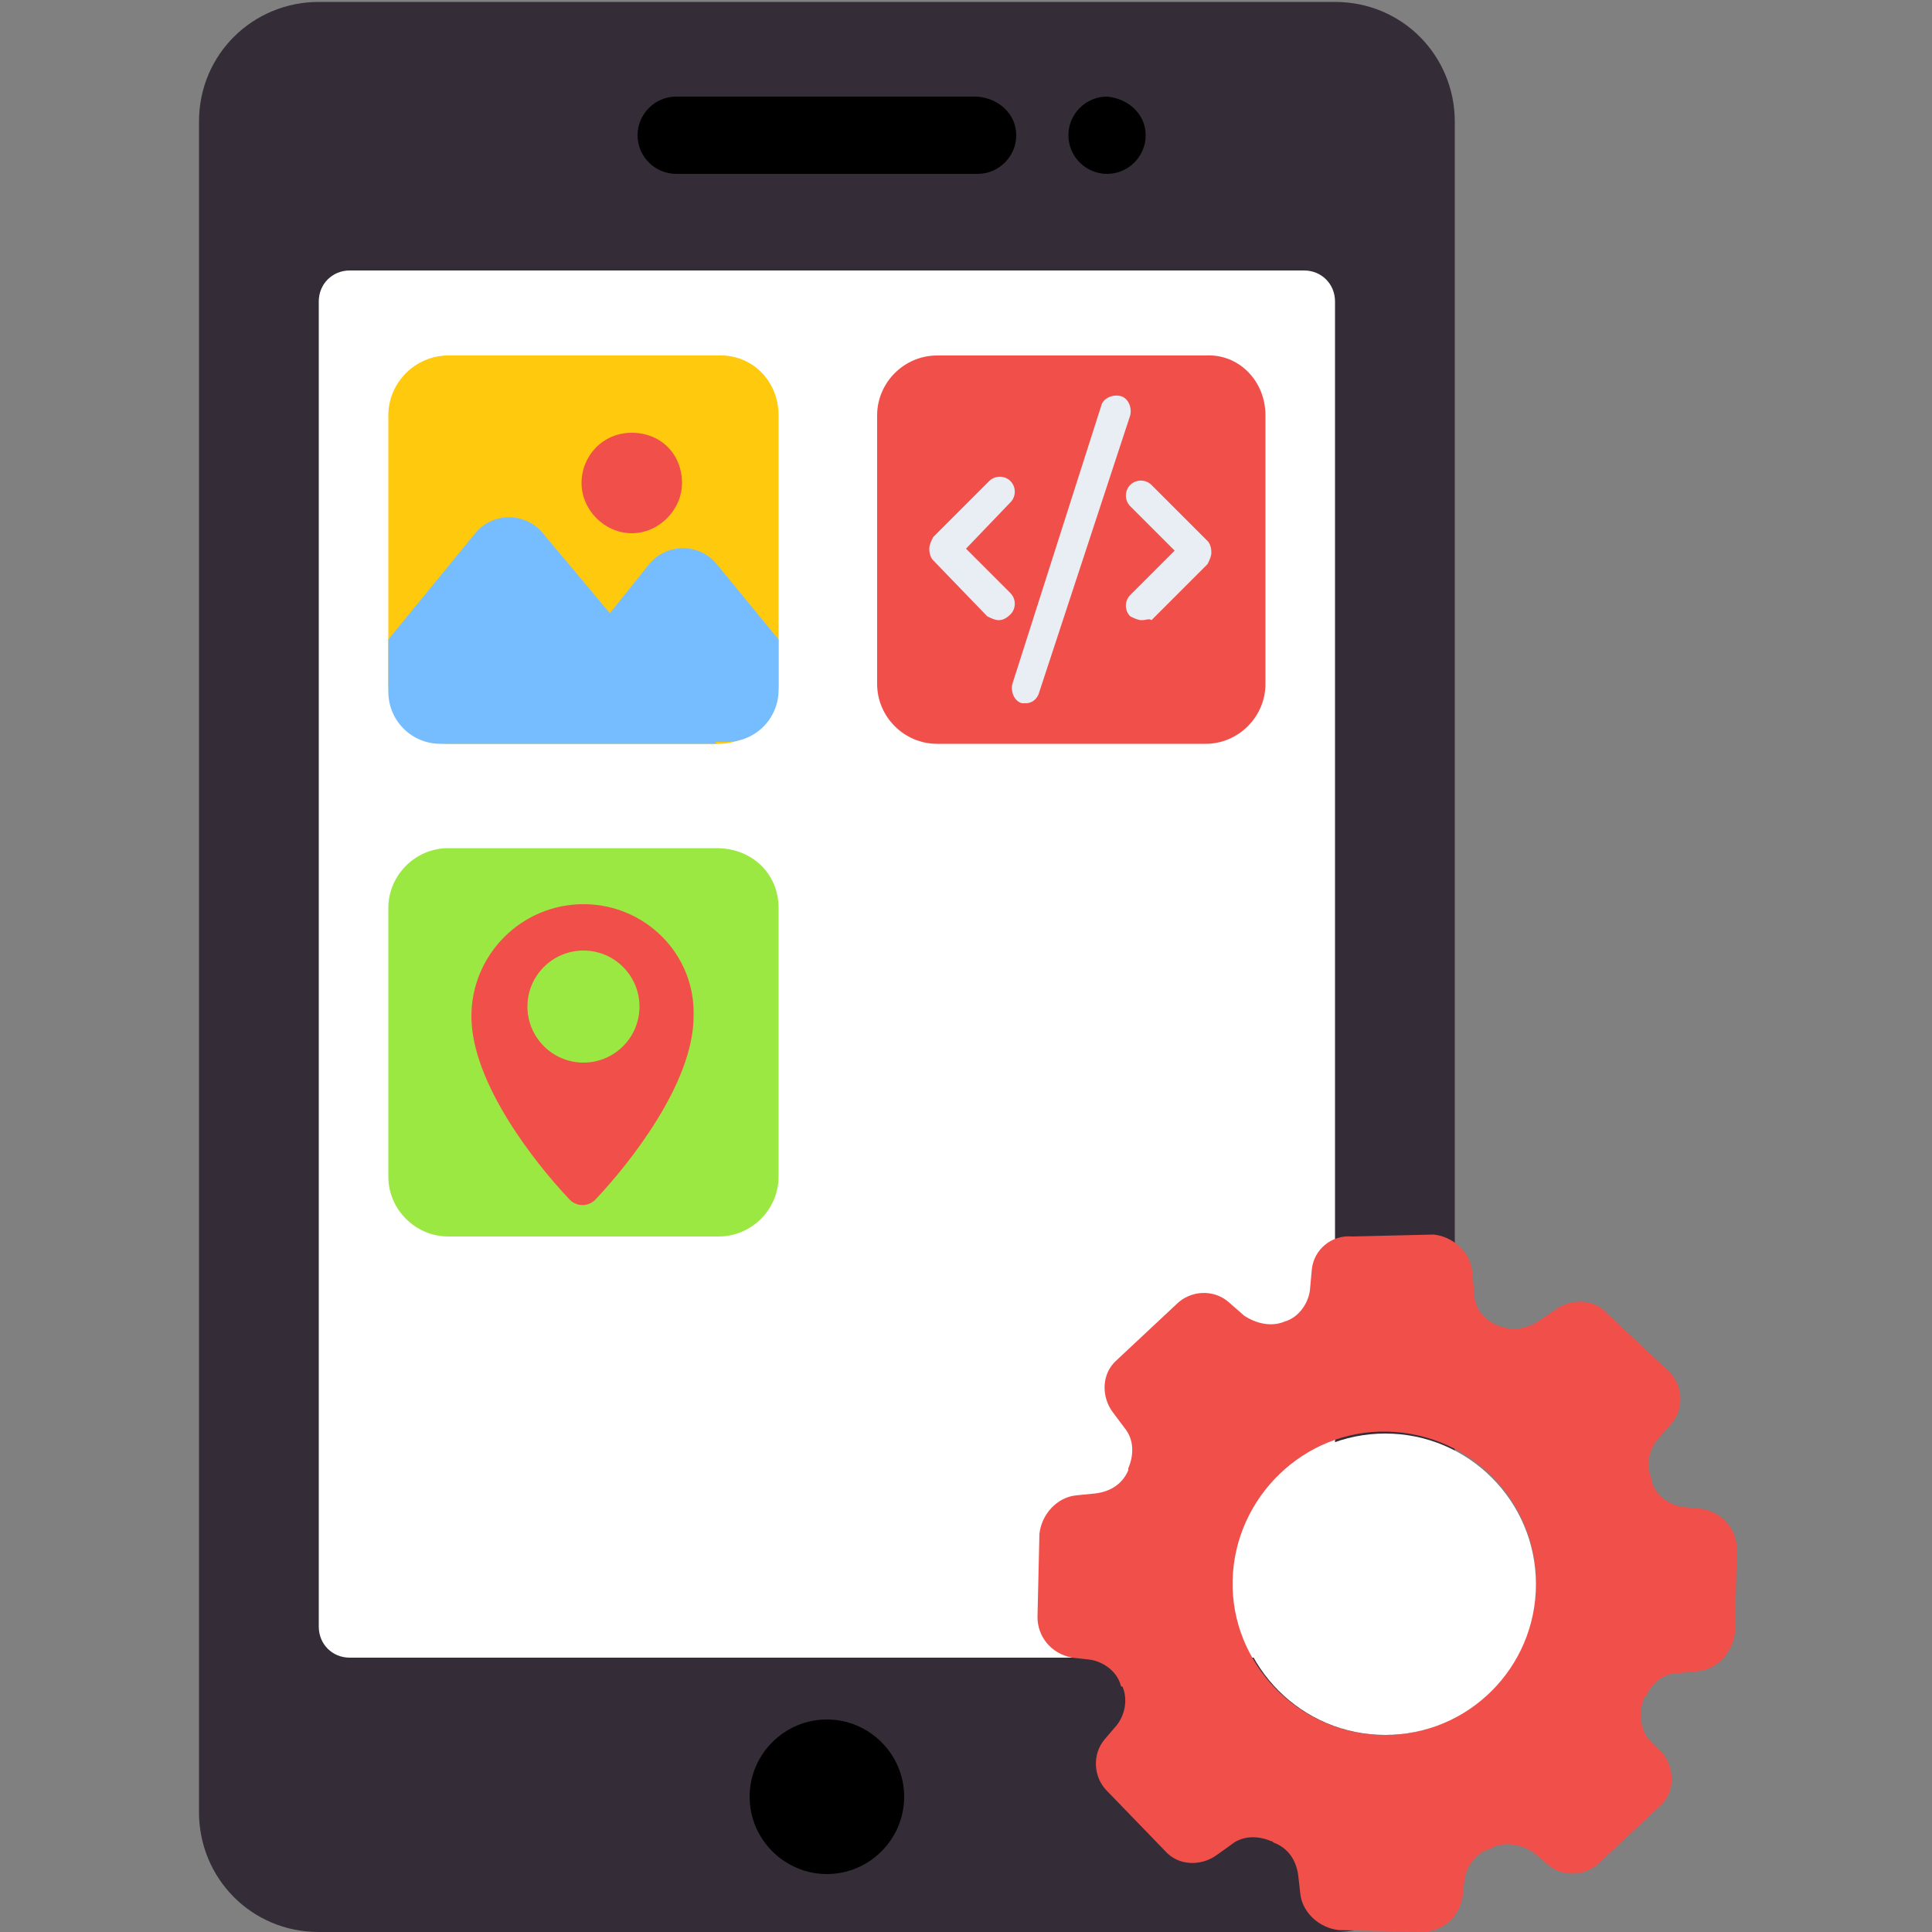
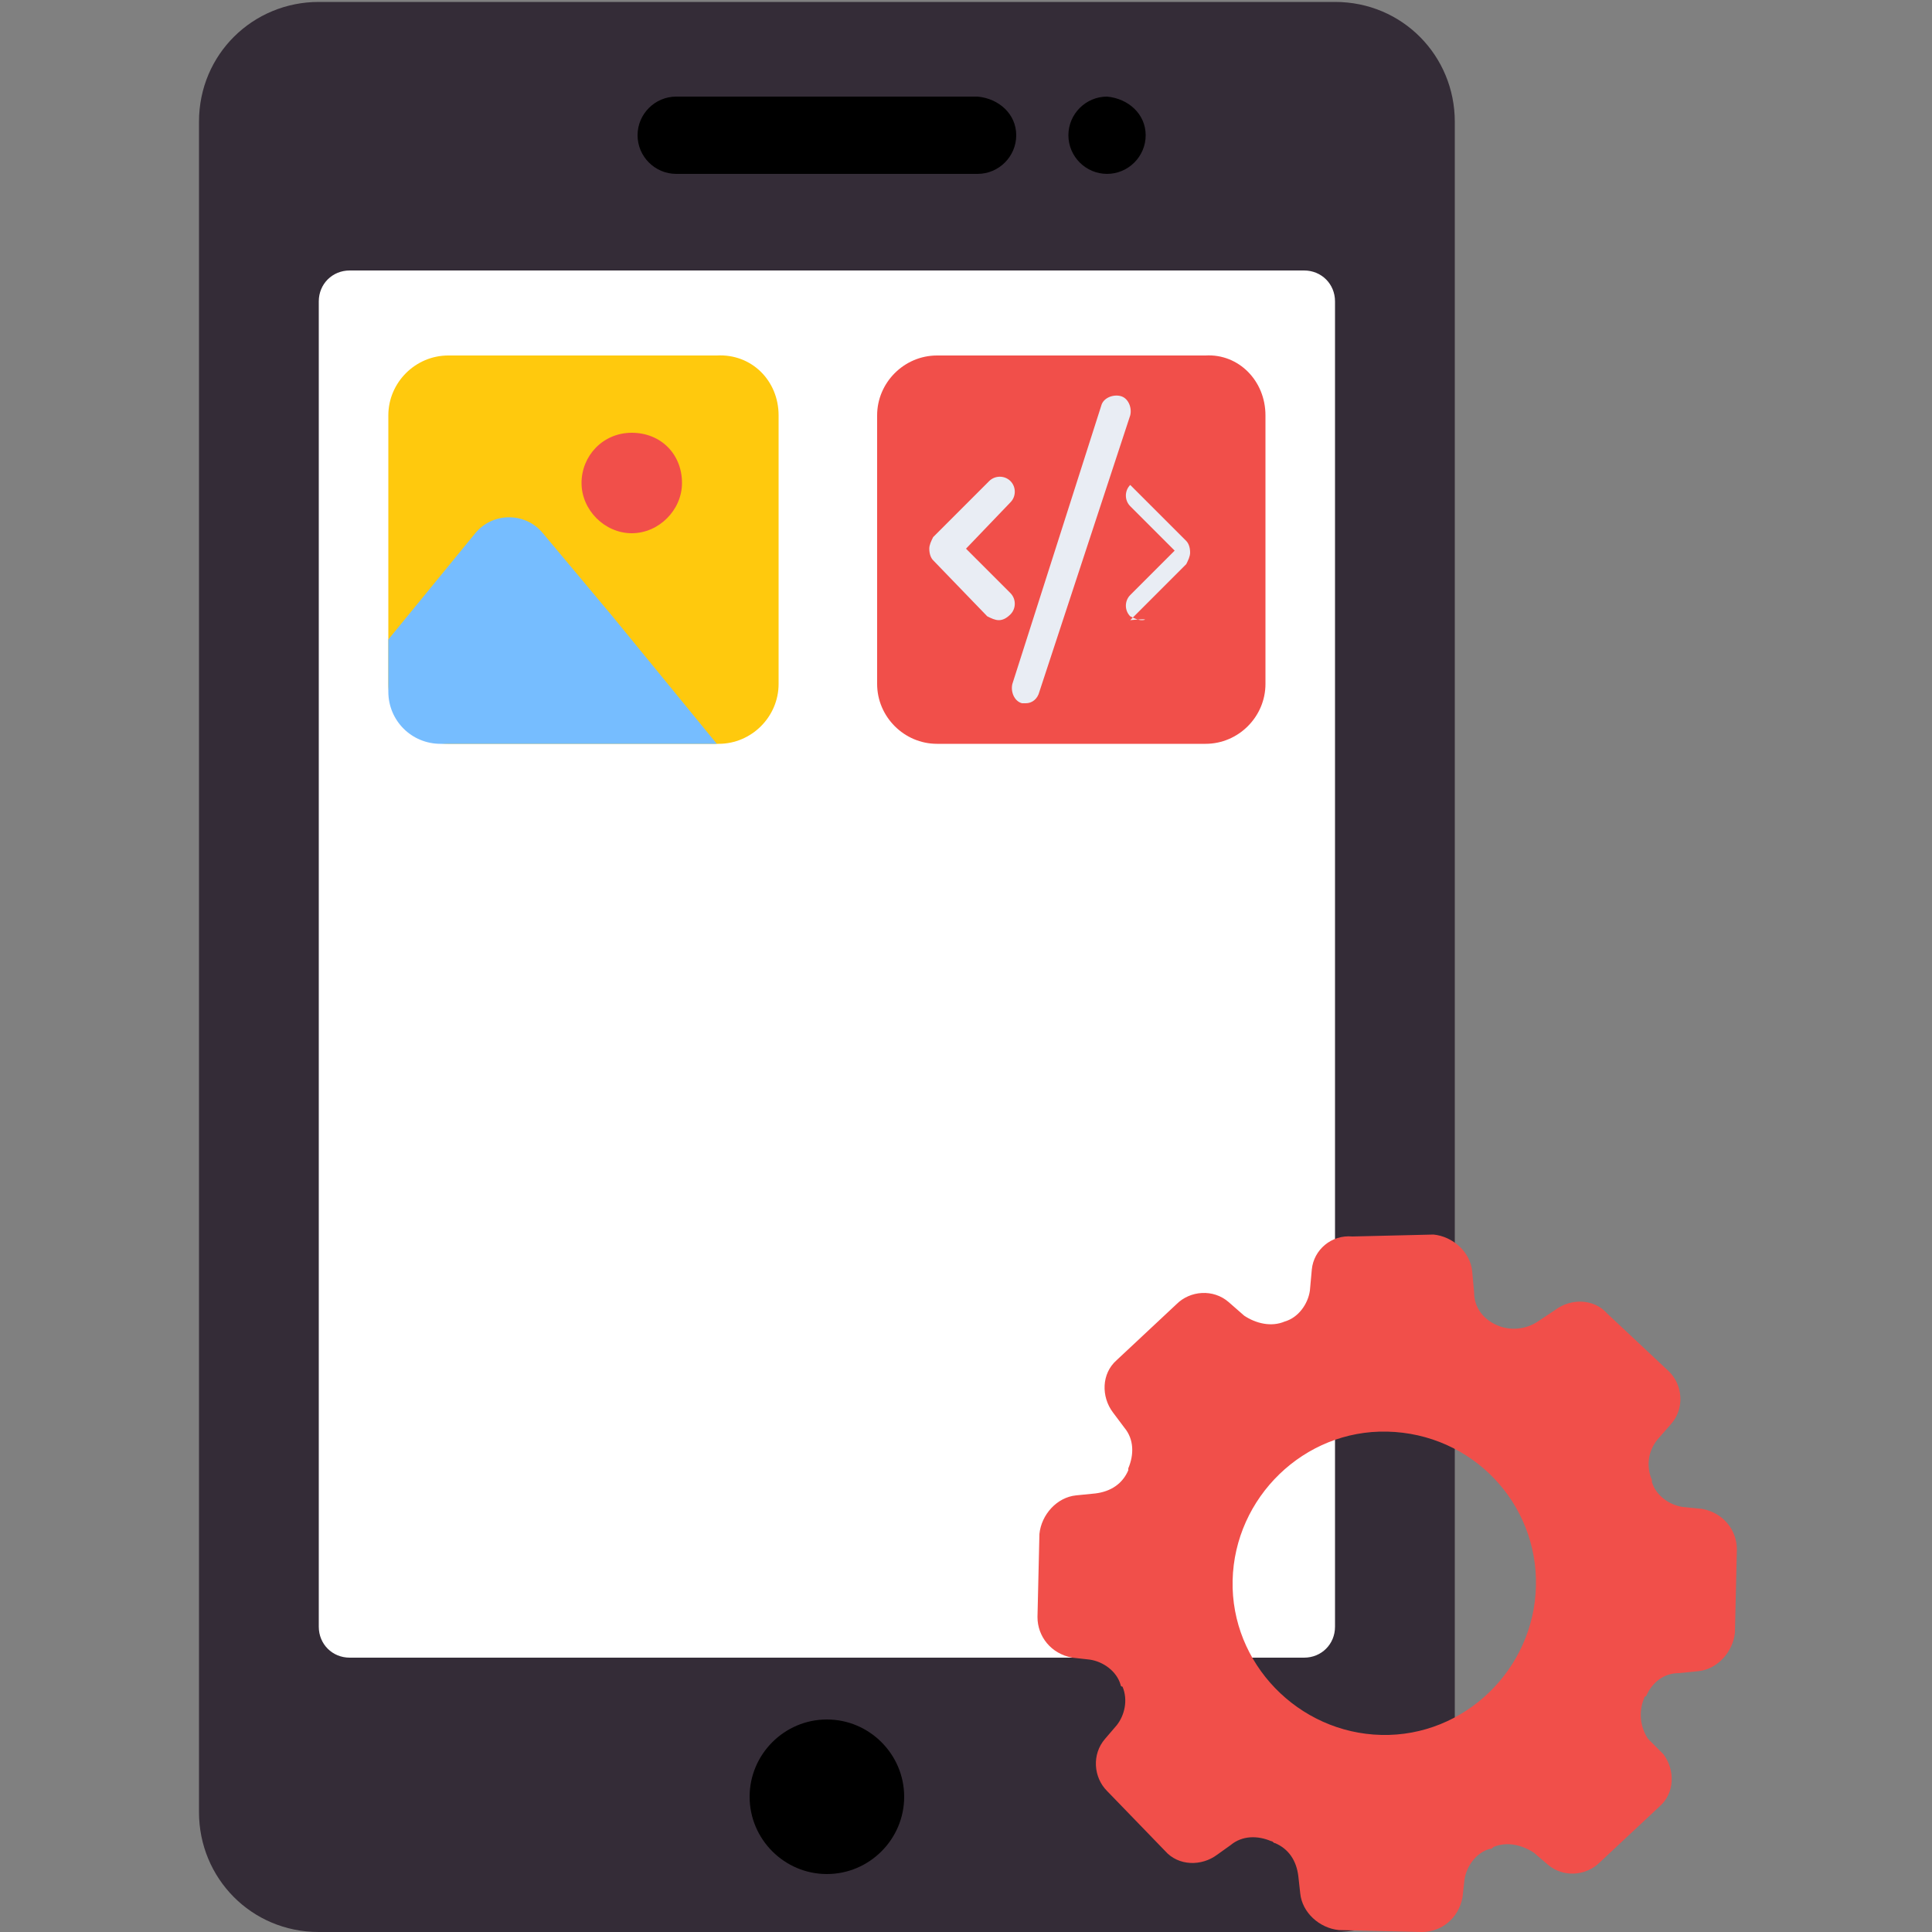
<svg xmlns="http://www.w3.org/2000/svg" version="1.1" id="Layer_1" x="0px" y="0px" width="100px" height="100px" viewBox="0 0 100 100" style="enable-background:new 0 0 100 100;" xml:space="preserve">
  <rect x="0" y="0" width="100" height="100" fill="#808080" stroke="none" />
  <style type="text/css">
	.st0{fill:#342C37;}
	.st1{fill:#FFFFFF;}
	.st2{fill:#FFC90D;}
	.st3{fill:#F14F4A;}
	.st4{fill:#9CE843;}
	.st5{fill:#E9EDF4;}
	.st6{fill:#76BDFF;}
</style>
  <g>
    <g>
      <g>
        <g>
          <path class="st0" d="M69.1,100l-52.6,0c-3.5,0-6.2-2.8-6.2-6.2l0-87.5c0-3.5,2.8-6.2,6.2-6.2l52.6,0c3.5,0,6.2,2.8,6.2,6.2      l0,87.5C75.3,97.2,72.5,100,69.1,100z" />
        </g>
      </g>
      <g>
        <g>
          <path class="st1" d="M67.5,85.8l-49.4,0c-0.9,0-1.6-0.7-1.6-1.6l0-68.6c0-0.9,0.7-1.6,1.6-1.6l49.4,0c0.9,0,1.6,0.7,1.6,1.6      l0,68.6C69.1,85.1,68.4,85.8,67.5,85.8L67.5,85.8z" />
        </g>
      </g>
      <g>
        <g>
          <path d="M42.8,97c-2.2,0-4-1.8-4-4c0-2.2,1.8-4,4-4c2.2,0,4,1.8,4,4C46.8,95.2,45,97,42.8,97z" />
        </g>
      </g>
      <g>
        <g>
          <path d="M59.3,7c0,1.1-0.9,2-2,2c-1.1,0-2-0.9-2-2c0-1.1,0.9-2,2-2C58.4,5.1,59.3,5.9,59.3,7z" />
        </g>
      </g>
      <g>
        <g>
          <path d="M52.6,7c0,1.1-0.9,2-2,2H35c-1.1,0-2-0.9-2-2c0-1.1,0.9-2,2-2h15.6C51.7,5.1,52.6,5.9,52.6,7z" />
        </g>
      </g>
    </g>
    <g>
      <g>
        <path class="st2" d="M40.3,21.5v13.9c0,1.7-1.4,3.1-3.1,3.1H23.2c-1.7,0-3.1-1.4-3.1-3.1V21.5c0-1.7,1.4-3.1,3.1-3.1h13.9     C38.9,18.3,40.3,19.7,40.3,21.5z" />
      </g>
    </g>
    <g>
      <g>
        <path class="st3" d="M65.5,21.5v13.9c0,1.7-1.4,3.1-3.1,3.1H48.5c-1.7,0-3.1-1.4-3.1-3.1V21.5c0-1.7,1.4-3.1,3.1-3.1h13.9     C64.1,18.3,65.5,19.7,65.5,21.5z" />
      </g>
    </g>
    <g>
      <g>
        <g>
-           <path class="st4" d="M40.3,47v13.9c0,1.7-1.4,3.1-3.1,3.1H23.2c-1.7,0-3.1-1.4-3.1-3.1V47c0-1.7,1.4-3.1,3.1-3.1h13.9      C38.9,43.9,40.3,45.2,40.3,47z" />
-         </g>
+           </g>
      </g>
    </g>
    <g>
      <g>
        <g>
          <g>
            <path class="st5" d="M51.7,32.1c-0.2,0-0.4-0.1-0.6-0.2L48.3,29c-0.1-0.1-0.2-0.3-0.2-0.6c0-0.2,0.1-0.4,0.2-0.6l2.9-2.9       c0.3-0.3,0.8-0.3,1.1,0c0.3,0.3,0.3,0.8,0,1.1L50,28.4l2.3,2.3c0.3,0.3,0.3,0.8,0,1.1C52.1,32,51.9,32.1,51.7,32.1z" />
          </g>
        </g>
        <g>
          <g>
-             <path class="st5" d="M59.1,32.1c-0.2,0-0.4-0.1-0.6-0.2c-0.3-0.3-0.3-0.8,0-1.1l2.3-2.3l-2.3-2.3c-0.3-0.3-0.3-0.8,0-1.1       c0.3-0.3,0.8-0.3,1.1,0l2.9,2.9c0.1,0.1,0.2,0.3,0.2,0.6c0,0.2-0.1,0.4-0.2,0.6l-2.9,2.9C59.5,32,59.3,32.1,59.1,32.1z" />
+             <path class="st5" d="M59.1,32.1c-0.2,0-0.4-0.1-0.6-0.2c-0.3-0.3-0.3-0.8,0-1.1l2.3-2.3l-2.3-2.3c-0.3-0.3-0.3-0.8,0-1.1       l2.9,2.9c0.1,0.1,0.2,0.3,0.2,0.6c0,0.2-0.1,0.4-0.2,0.6l-2.9,2.9C59.5,32,59.3,32.1,59.1,32.1z" />
          </g>
        </g>
      </g>
      <g>
        <g>
          <path class="st5" d="M53.1,36.4c-0.1,0-0.2,0-0.2,0c-0.4-0.1-0.6-0.6-0.5-1L57,21c0.1-0.4,0.6-0.6,1-0.5c0.4,0.1,0.6,0.6,0.5,1      l-4.7,14.3C53.7,36.2,53.4,36.4,53.1,36.4z" />
        </g>
      </g>
    </g>
    <g>
      <g>
-         <path class="st3" d="M30.2,46.8c-3.2,0-5.8,2.6-5.8,5.8c0,3.5,3.4,7.7,5,9.4c0.4,0.5,1.1,0.5,1.5,0c1.6-1.7,5-5.9,5-9.4     C36,49.4,33.4,46.8,30.2,46.8z M30.2,55c-1.6,0-2.9-1.3-2.9-2.9c0-1.6,1.3-2.9,2.9-2.9c1.6,0,2.9,1.3,2.9,2.9     C33.1,53.7,31.8,55,30.2,55z" />
-       </g>
+         </g>
    </g>
    <g>
      <g>
        <g>
          <g>
            <g>
-               <path class="st6" d="M40.3,33.1v2.6c0,1.5-1.2,2.7-2.7,2.7H26.1l5.5-6.7l2-2.5c0.9-1.1,2.6-1.1,3.5,0L40.3,33.1z" />
-             </g>
+               </g>
          </g>
        </g>
        <g>
          <g>
            <g>
              <path class="st6" d="M37.1,38.5H22.8c-1.5,0-2.7-1.2-2.7-2.7v-2.7l4.5-5.5c0.9-1.1,2.6-1.1,3.5,0l3.6,4.3L37.1,38.5z" />
            </g>
          </g>
        </g>
      </g>
      <g>
        <g>
          <path class="st3" d="M35.3,25c0,1.4-1.2,2.6-2.6,2.6c-1.4,0-2.6-1.2-2.6-2.6c0-1.4,1.1-2.6,2.6-2.6C34.2,22.4,35.3,23.5,35.3,25      z" />
        </g>
      </g>
    </g>
    <g>
      <g>
        <path class="st3" d="M67.9,65.7l-0.1,1.1c-0.1,0.7-0.6,1.4-1.3,1.6c0,0,0,0,0,0c-0.7,0.3-1.5,0.1-2.1-0.3l-0.8-0.7     c-0.8-0.7-2-0.6-2.7,0.1l-3.1,2.9c-0.8,0.7-0.8,1.9-0.2,2.7l0.6,0.8c0.5,0.6,0.5,1.4,0.2,2.1c0,0,0,0,0,0.1     c-0.3,0.7-0.9,1.1-1.7,1.2l-1,0.1c-1,0.1-1.8,1-1.9,2l-0.1,4.3c0,1,0.7,1.9,1.8,2.1l0.9,0.1c0.7,0.1,1.4,0.6,1.6,1.3     c0,0,0,0.1,0.1,0.1c0.3,0.7,0.1,1.5-0.3,2l-0.6,0.7c-0.7,0.8-0.6,2,0.1,2.7l3,3.1c0.7,0.8,1.9,0.8,2.7,0.2l0.7-0.5     c0.6-0.5,1.4-0.5,2.1-0.2c0.1,0,0.1,0.1,0.2,0.1c0.7,0.3,1.1,0.9,1.2,1.7l0.1,0.9c0.1,1,1,1.8,2,1.9l4.3,0.1c1,0,1.9-0.7,2.1-1.8     l0.1-0.9c0.1-0.7,0.6-1.4,1.3-1.6c0.1,0,0.1,0,0.2-0.1c0.7-0.3,1.5-0.1,2.1,0.3l0.7,0.6c0.8,0.7,2,0.6,2.7-0.1l3.1-2.9     c0.8-0.7,0.8-1.9,0.2-2.7L85.3,90c-0.4-0.6-0.5-1.4-0.2-2.1c0,0,0-0.1,0.1-0.1c0.3-0.7,0.9-1.2,1.7-1.2l1-0.1c1-0.1,1.8-1,1.9-2     l0.1-4.3c0-1-0.7-1.9-1.8-2.1l-1-0.1c-0.7-0.1-1.4-0.6-1.6-1.3c0,0,0,0,0-0.1c-0.3-0.7-0.2-1.5,0.3-2.1l0.7-0.8     c0.7-0.8,0.6-2-0.1-2.7L83.2,68c-0.7-0.8-1.9-0.8-2.7-0.2l-0.9,0.6c-0.6,0.4-1.4,0.5-2.1,0.2c0,0,0,0,0,0     c-0.7-0.3-1.2-0.9-1.2-1.7l-0.1-1.1c-0.1-1-1-1.8-2-1.9L70,64C68.9,63.9,68,64.7,67.9,65.7z M79.5,82.1c-0.1,4.3-3.7,7.8-8,7.7     c-4.3-0.1-7.8-3.7-7.7-8c0.1-4.3,3.7-7.8,8-7.7C76.2,74.2,79.6,77.8,79.5,82.1z" />
      </g>
    </g>
    <g>
      <g>
-         <ellipse class="st1" cx="71.7" cy="82" rx="7.8" ry="7.8" />
-       </g>
+         </g>
    </g>
  </g>
</svg>